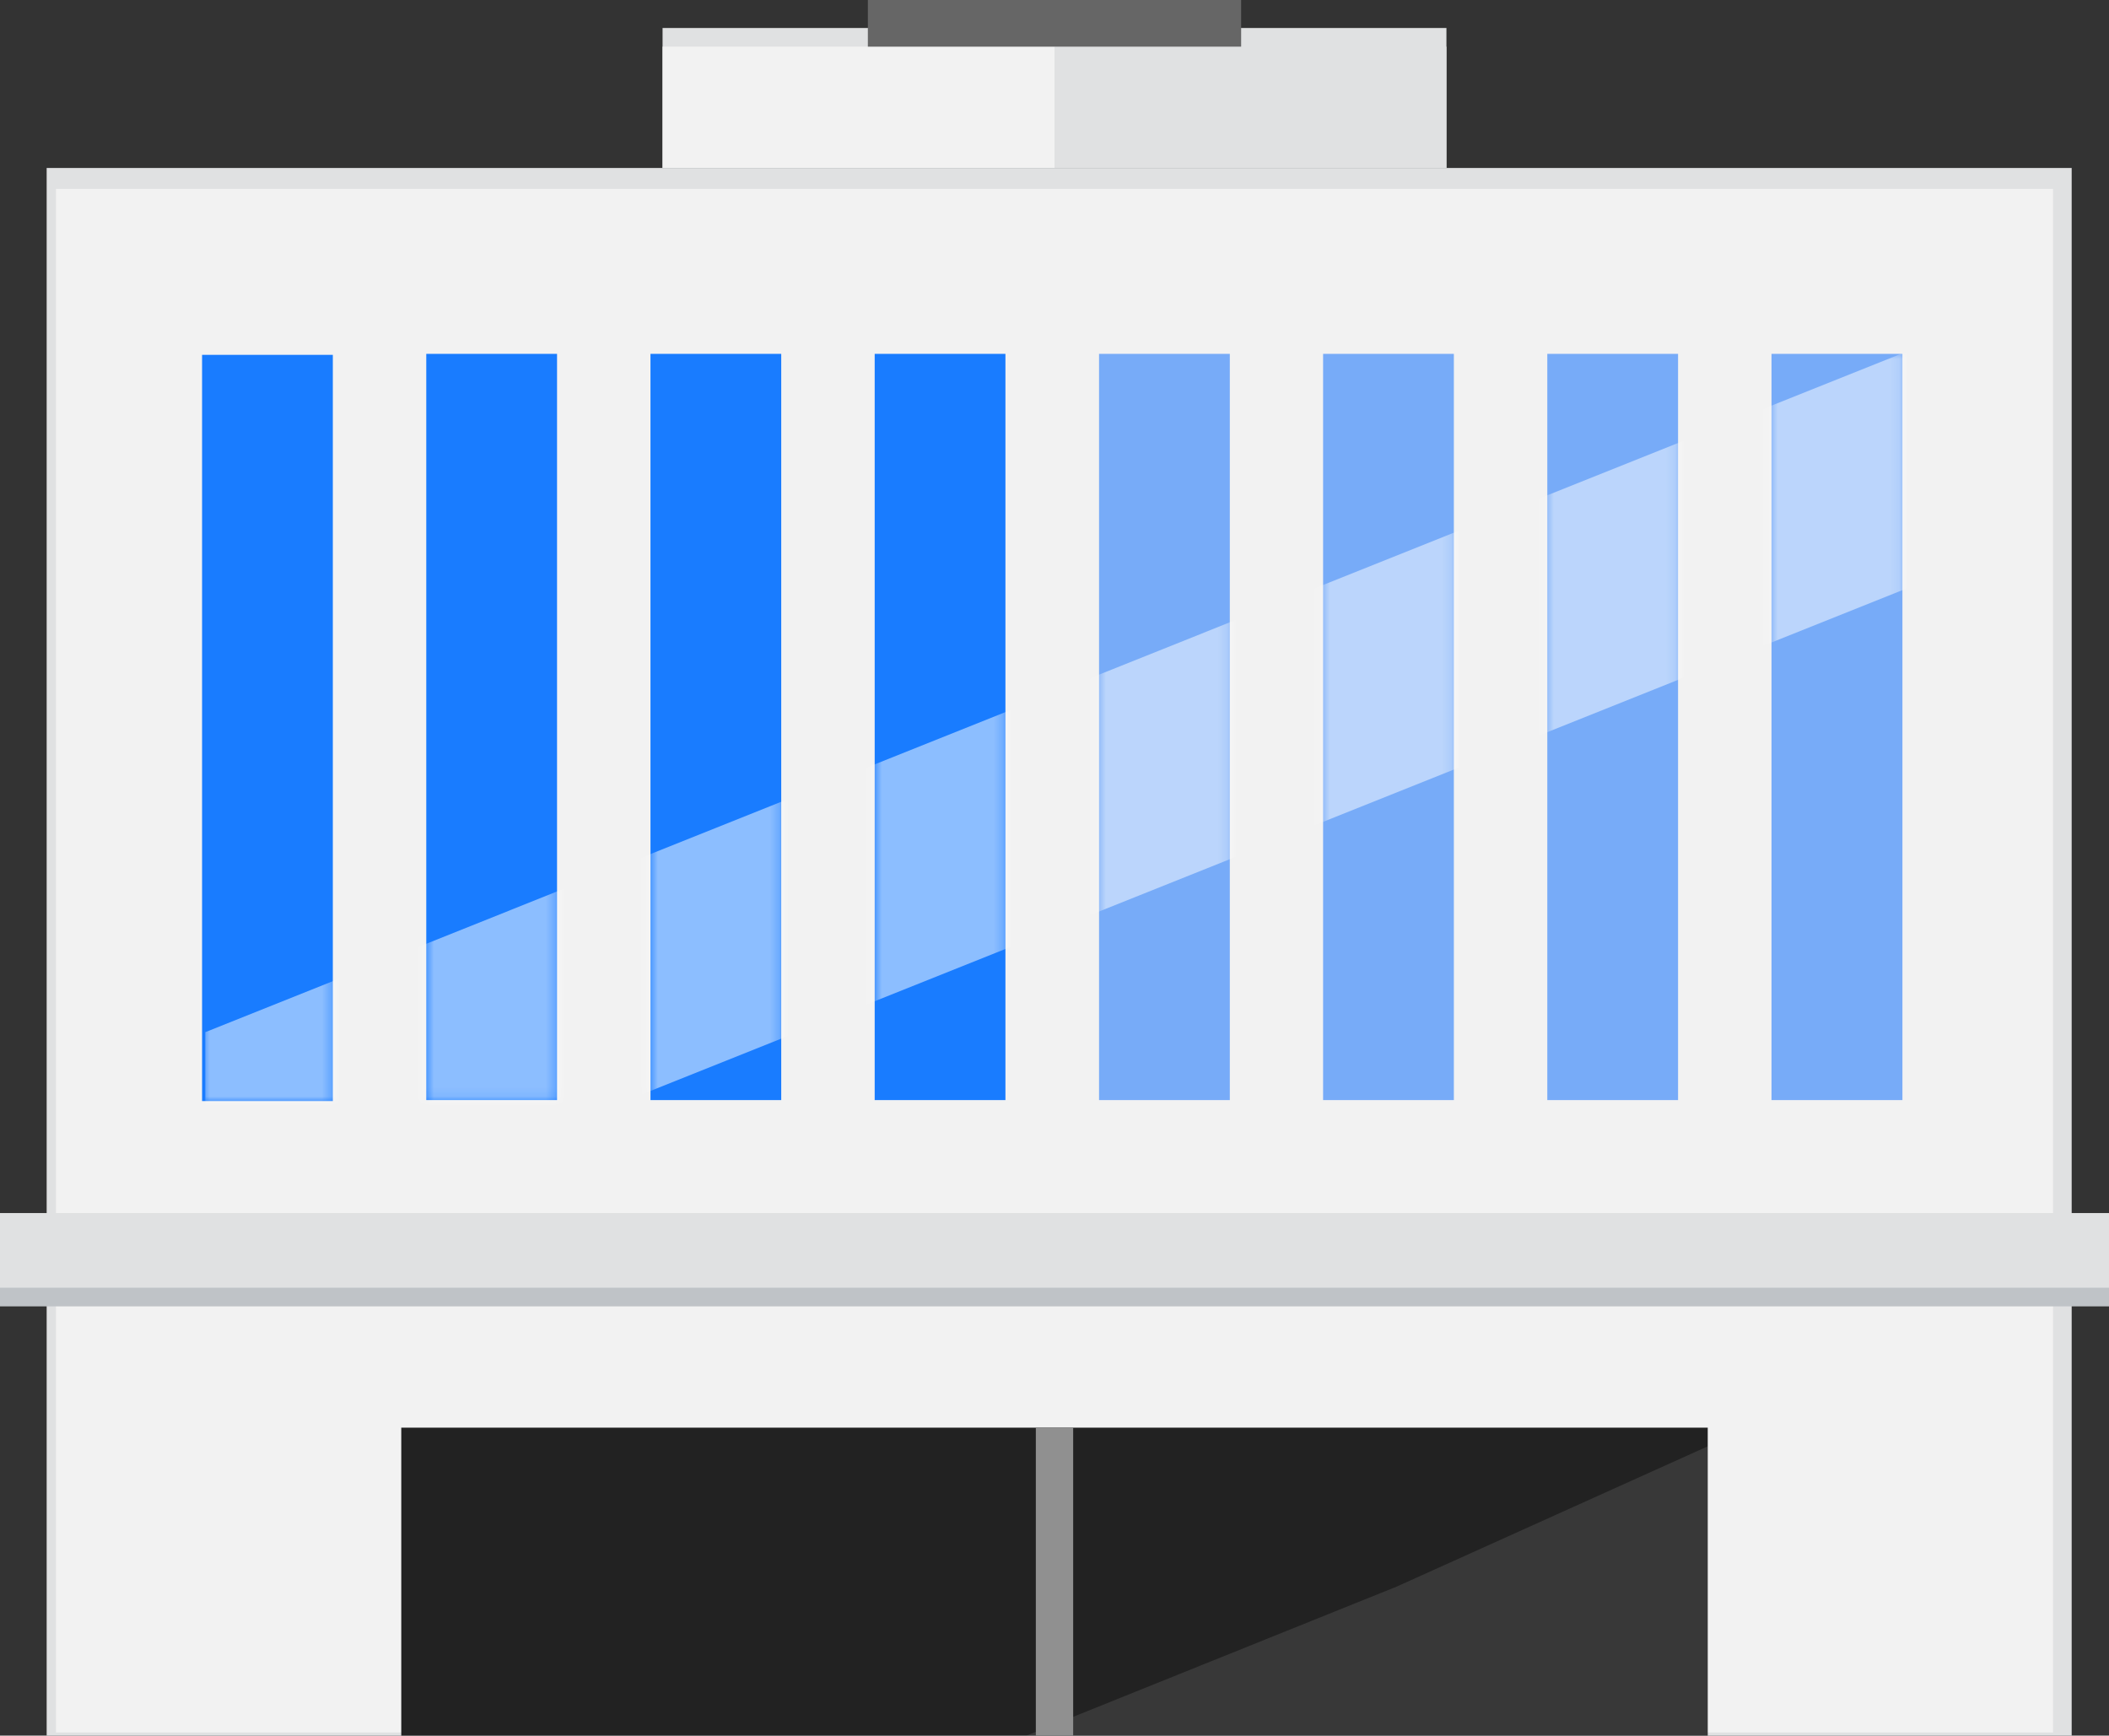
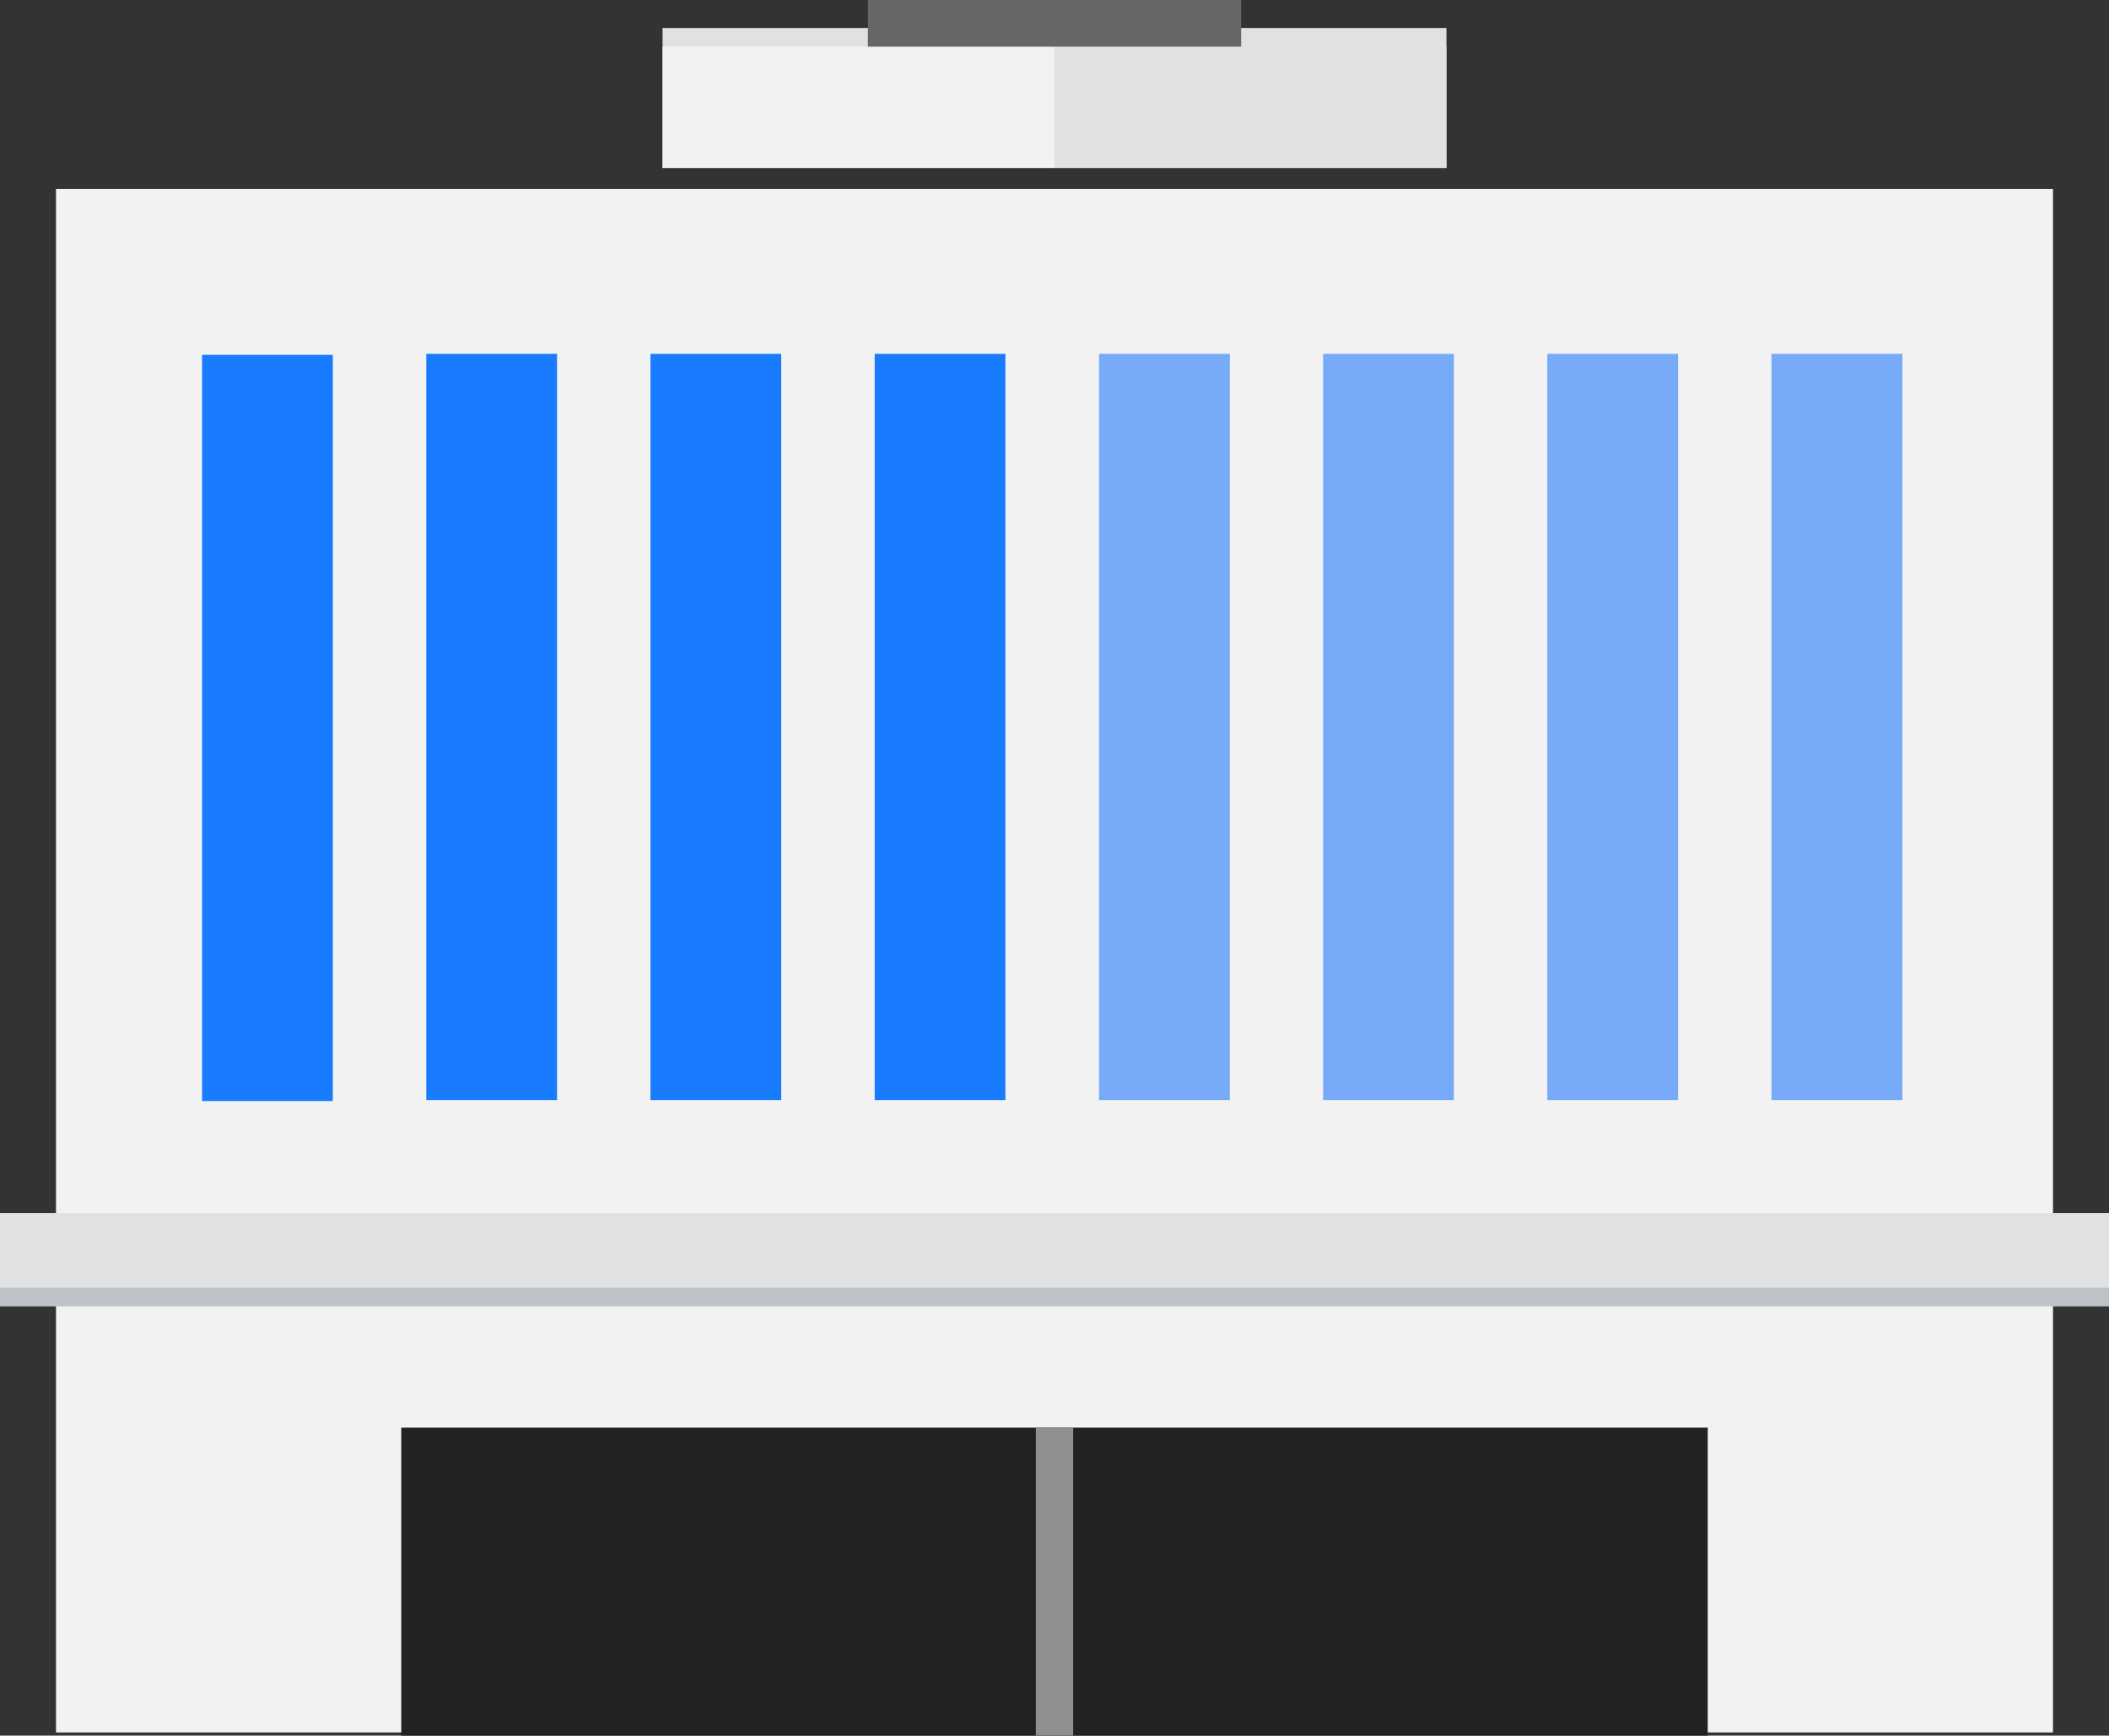
<svg xmlns="http://www.w3.org/2000/svg" width="226" height="186" viewBox="0 0 226 186" fill="none">
  <rect x="0" y="0" width="226" height="186" fill="#333333" stroke="none" />
-   <path d="M222 18H5V186H222V18Z" fill="#E0E1E2" />
  <path d="M220 20.248H6V185.662H220V20.248Z" fill="#F2F2F2" />
  <path d="M226 132H0V140H226V132Z" fill="#BFC3C7" />
  <path d="M226 130H0V138H226V130Z" fill="#E0E1E2" />
  <path d="M183 153H43V186H183V153Z" fill="#222222" />
-   <path opacity="0.1" d="M149.674 170.03L183 155V186H110L149.674 170.03Z" fill="white" />
  <path d="M115 153H111V186H115V153Z" fill="#909090" />
  <path d="M35.666 38.027H21.654V117.999H35.666V38.027Z" fill="#197CFF" />
  <path d="M59.692 37.922H45.68V117.894H59.692V37.922Z" fill="#197CFF" />
  <path d="M83.717 37.922H69.705V117.894H83.717V37.922Z" fill="#197CFF" />
  <path d="M107.742 37.922H93.731V117.894H107.742V37.922Z" fill="#197CFF" />
  <path d="M131.787 37.922H117.775V117.894H131.787V37.922Z" fill="#77ABF8" />
  <path d="M155.795 37.922H141.783V117.894H155.795V37.922Z" fill="#77ABF8" />
  <path d="M179.821 37.922H165.809V117.894H179.821V37.922Z" fill="#77ABF8" />
  <path d="M203.864 37.922H189.834V117.894H203.864V37.922Z" fill="#77ABF8" />
  <mask id="mask0_2112_4542" style="mask-type:alpha" maskUnits="userSpaceOnUse" x="21" y="37" width="183" height="81">
    <path d="M35.666 38.027H21.654V117.999H35.666V38.027Z" fill="#77ABF8" />
    <path d="M59.692 37.922H45.68V117.894H59.692V37.922Z" fill="#77ABF8" />
    <path d="M83.717 37.922H69.705V117.894H83.717V37.922Z" fill="#77ABF8" />
    <path d="M107.742 37.922H93.731V117.894H107.742V37.922Z" fill="#77ABF8" />
    <path d="M131.787 37.922H117.775V117.894H131.787V37.922Z" fill="#77ABF8" />
-     <path d="M155.795 37.922H141.783V117.894H155.795V37.922Z" fill="#77ABF8" />
    <path d="M179.821 37.922H165.809V117.894H179.821V37.922Z" fill="#77ABF8" />
    <path d="M203.864 37.922H189.834V117.894H203.864V37.922Z" fill="#77ABF8" />
  </mask>
  <g mask="url(#mask0_2112_4542)">
    <g style="mix-blend-mode:soft-light">
-       <path d="M22 110.615L206 37V62.385L22 136V110.615Z" fill="white" fill-opacity="0.5" />
-     </g>
+       </g>
  </g>
  <path d="M155 3H71V18H155V3Z" fill="#E0E1E2" />
  <path d="M113 5H71V18H113V5Z" fill="#F2F2F2" />
  <path d="M155 5H113V18H155V5Z" fill="#E0E1E2" />
  <path d="M133 0H93V5H133V0Z" fill="#666666" />
</svg>